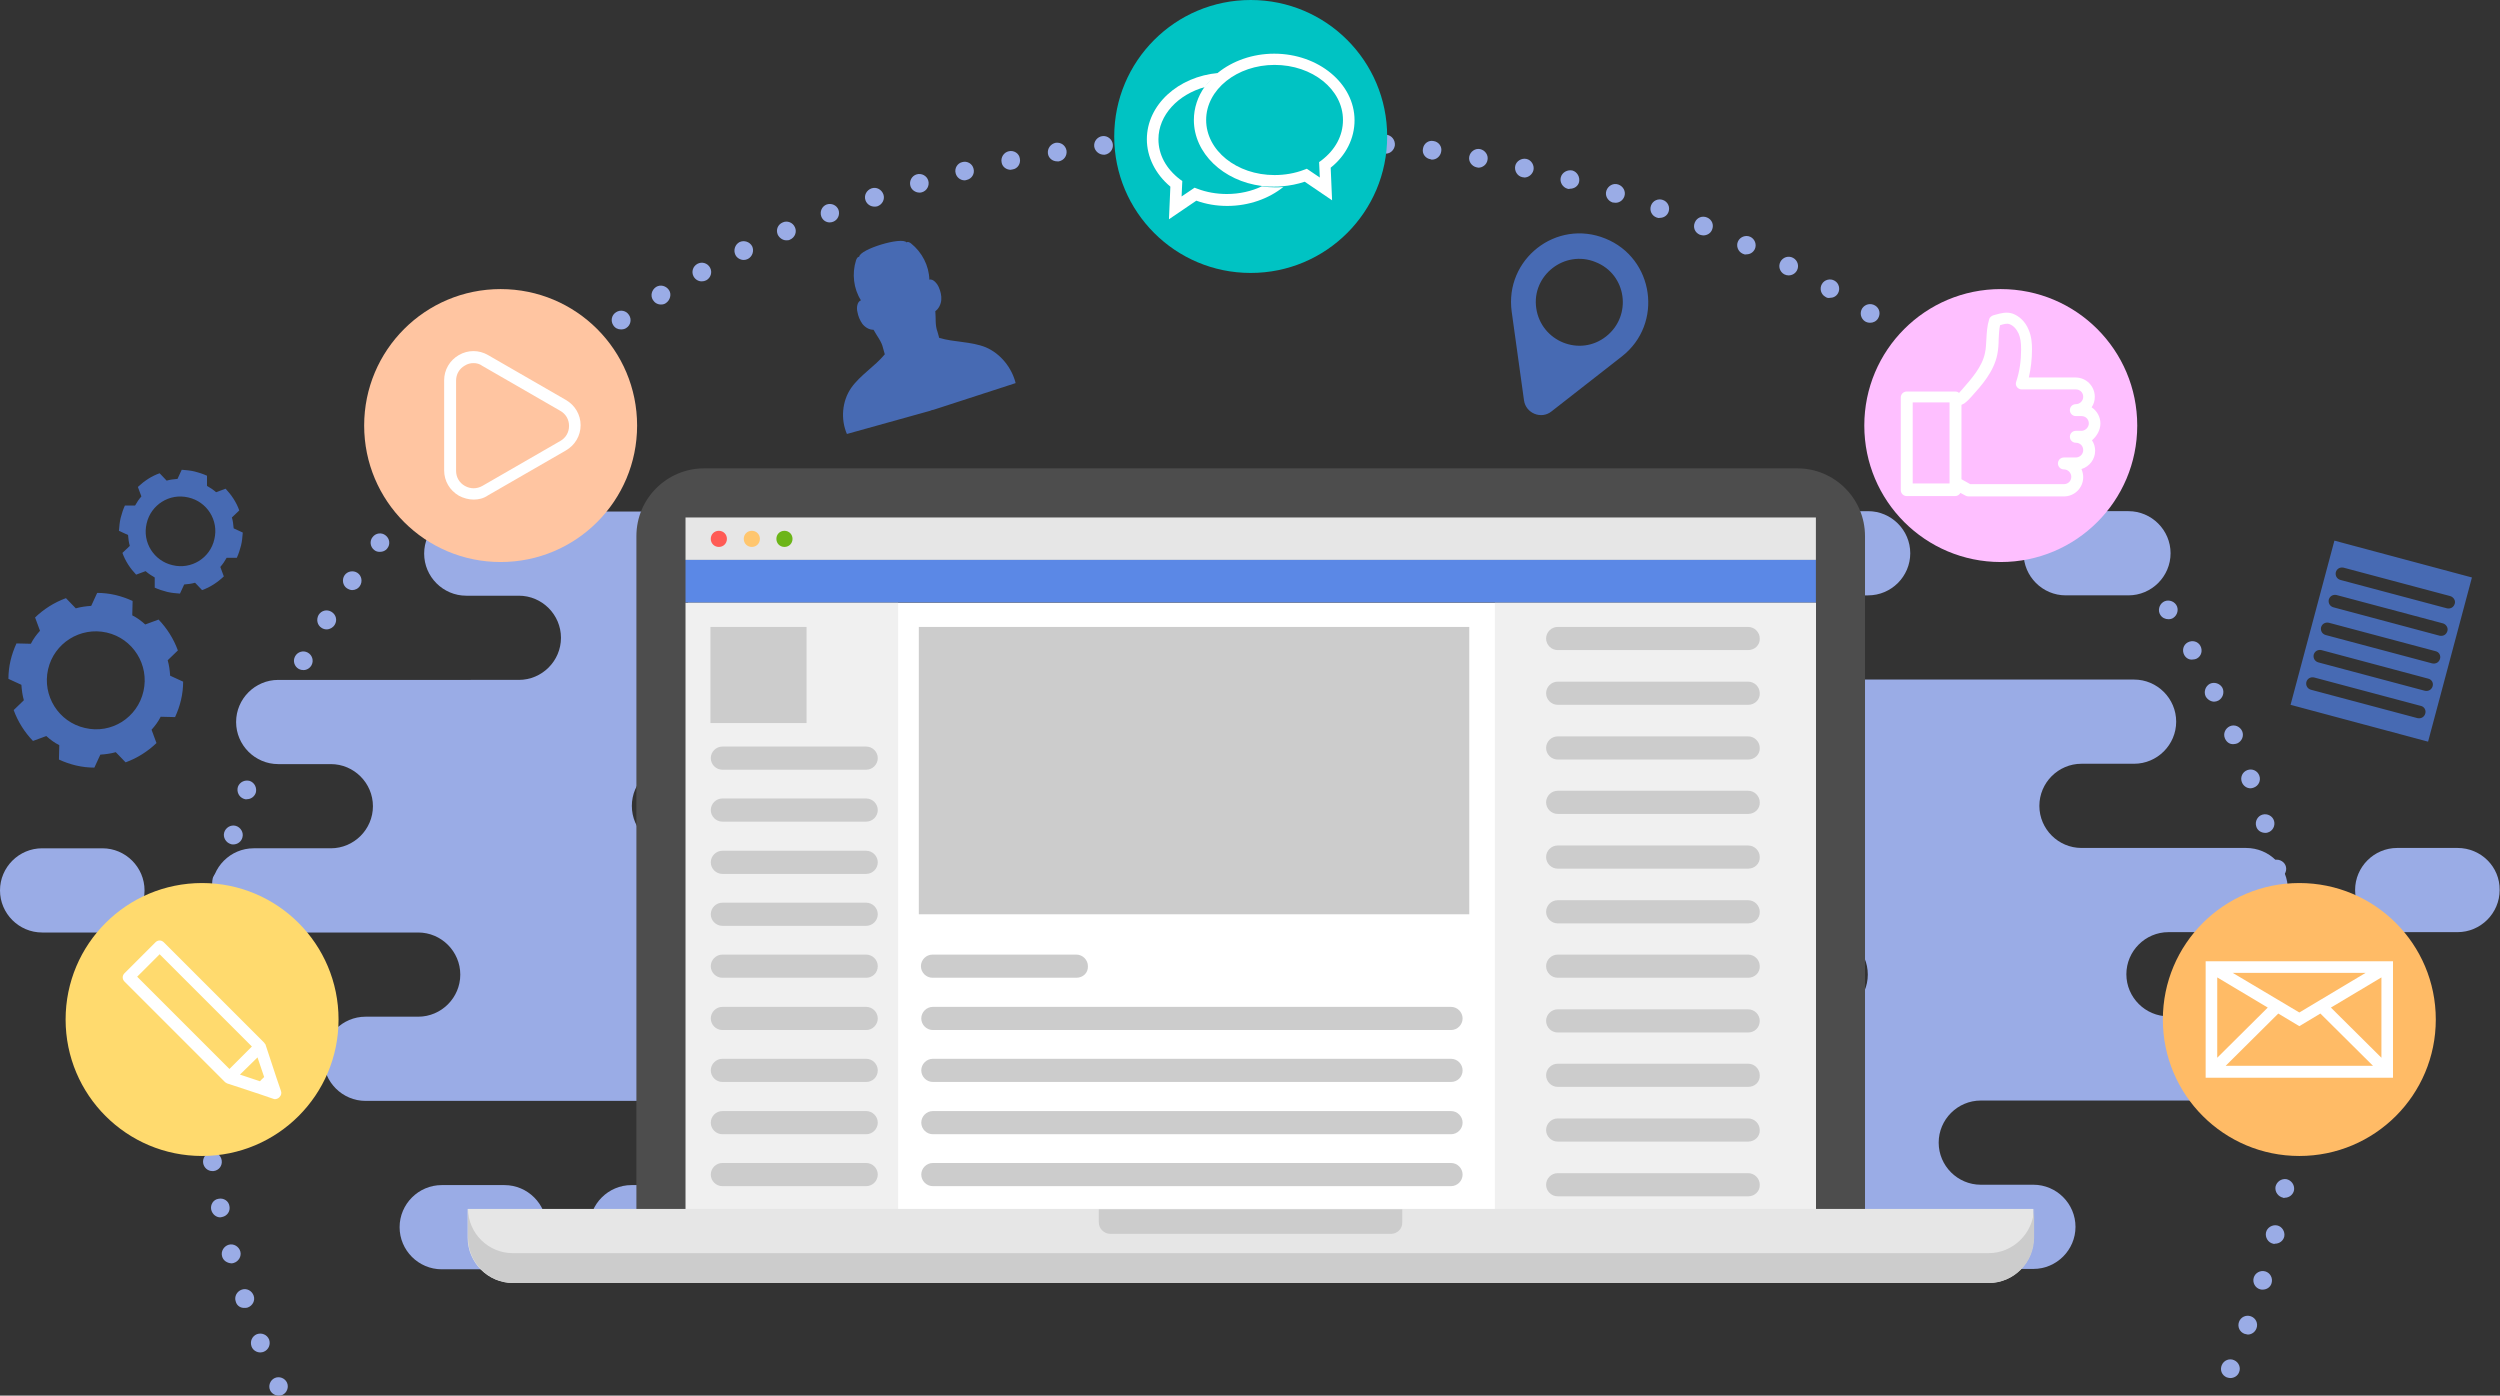
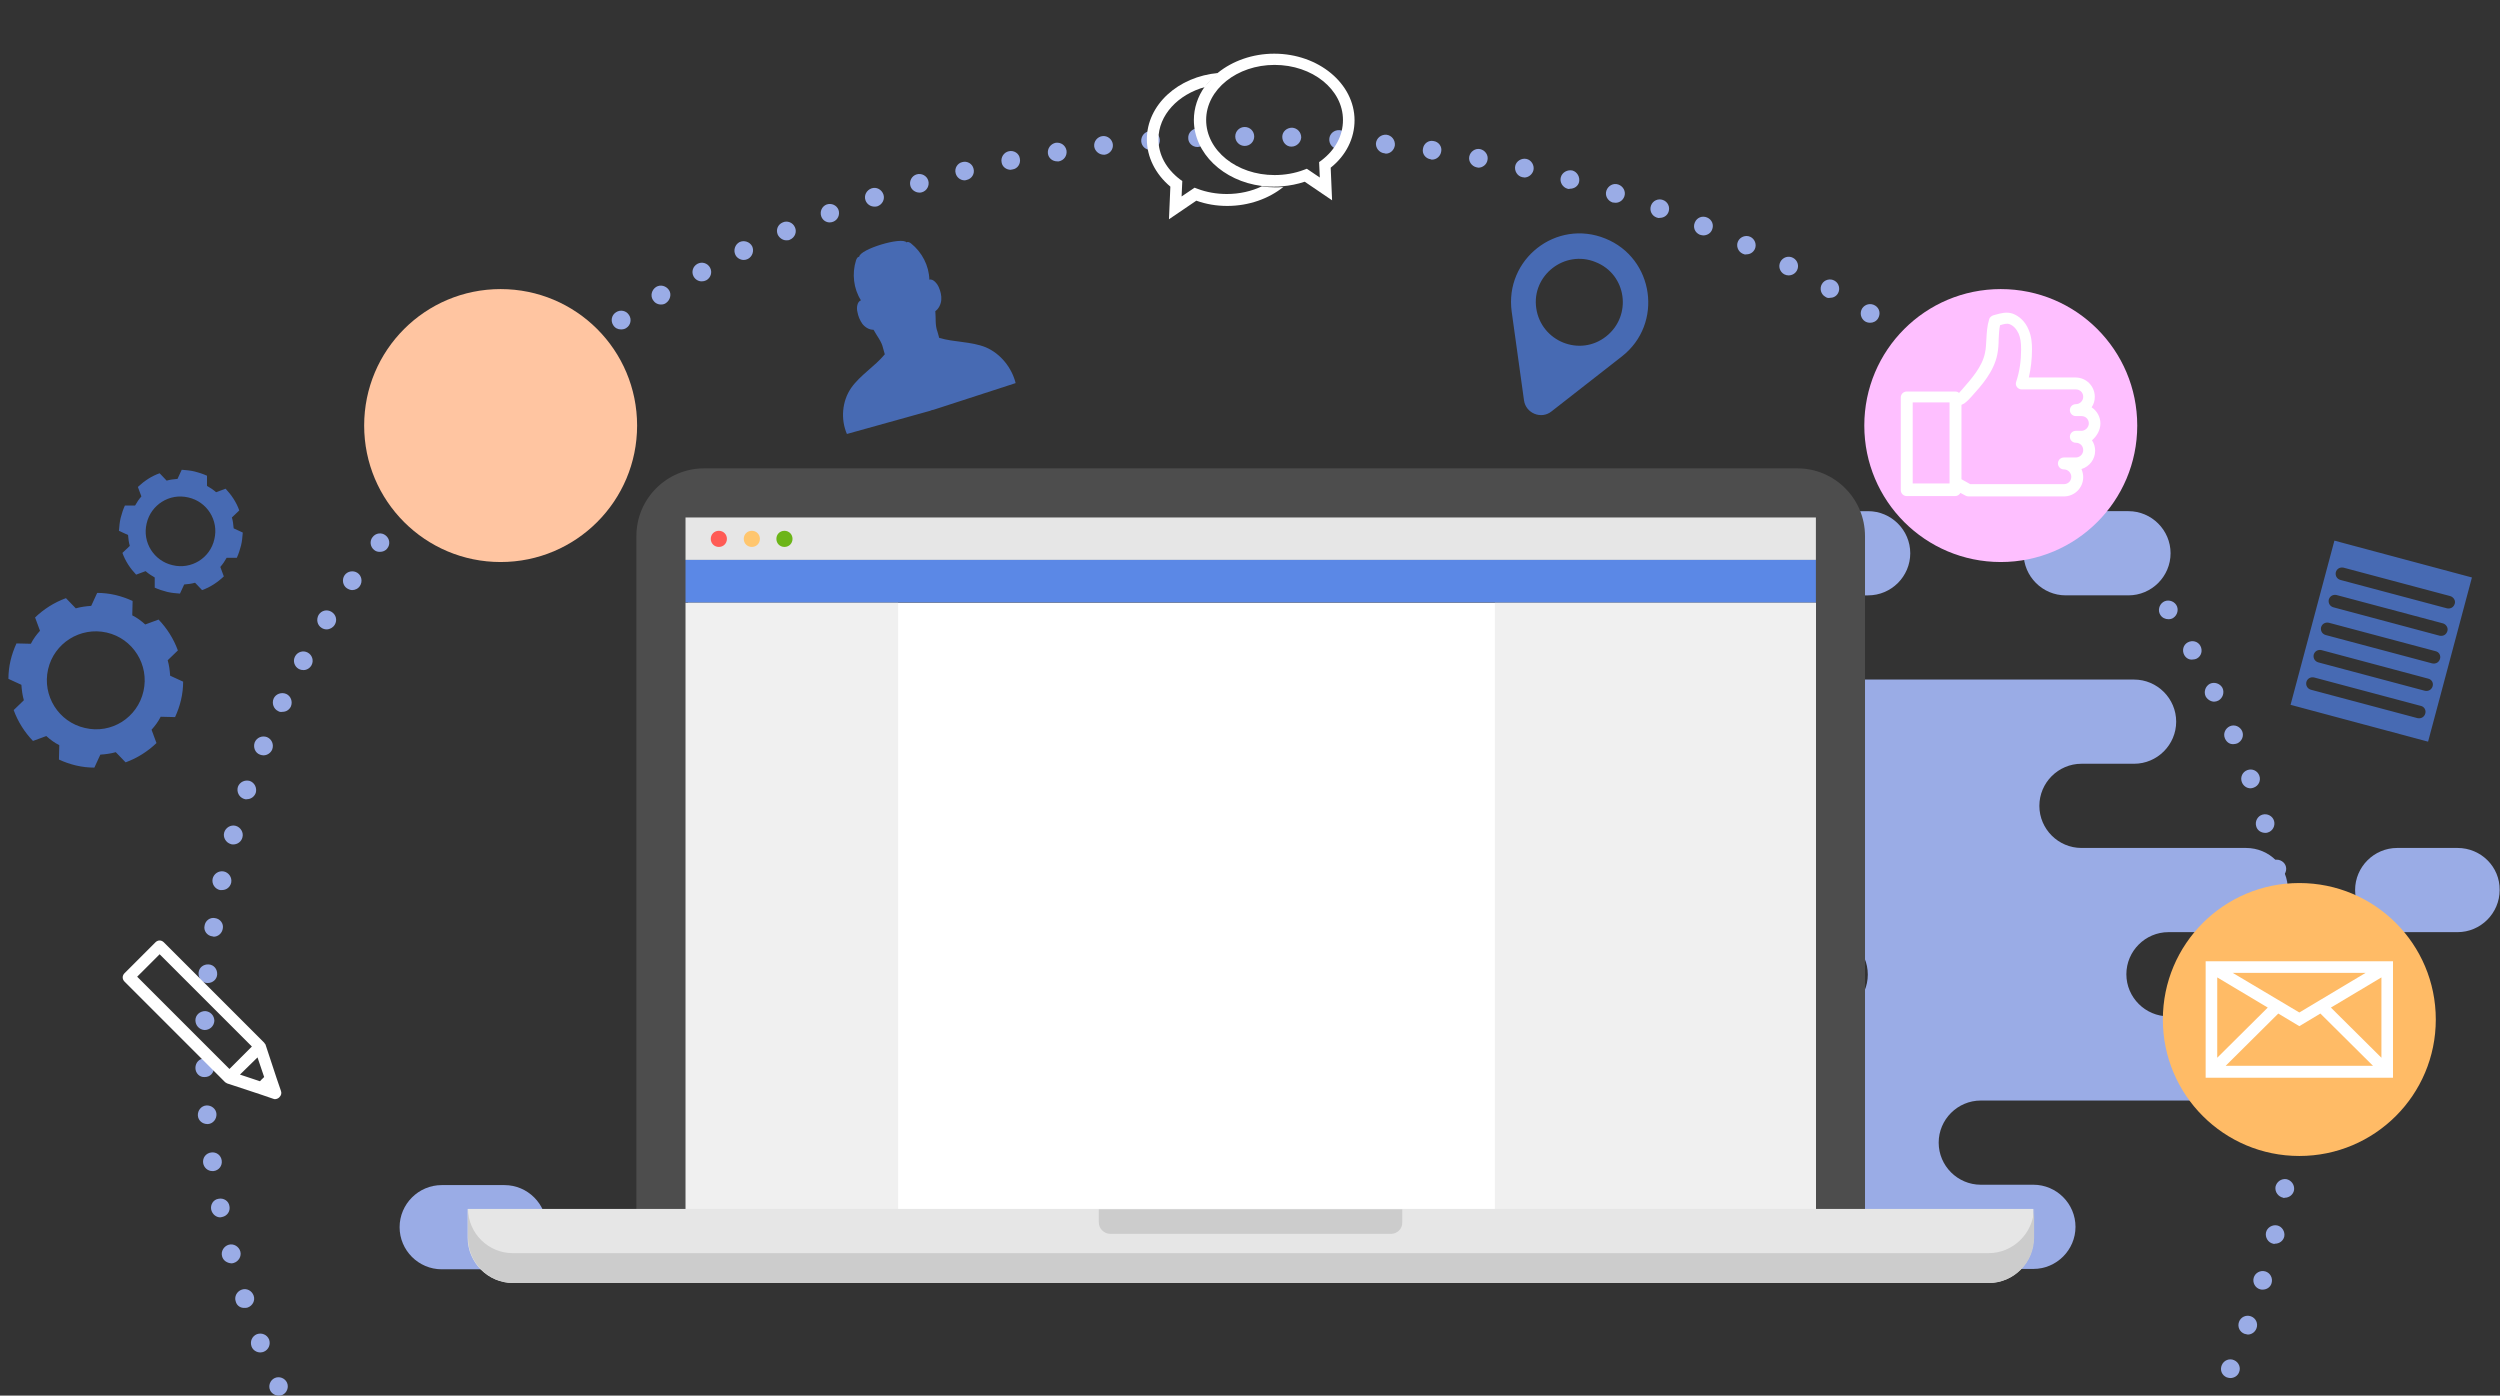
<svg xmlns="http://www.w3.org/2000/svg" xmlns:xlink="http://www.w3.org/1999/xlink" viewBox="0 0 712.6 397.8">
  <rect x="0" y="0" width="712.6" height="397.8" fill="#333333" stroke="none" />
  <style>.st0{clip-path:url(#SVGID_2_);fill:#9aace6}.st1{fill:#4d4d4d}.st1,.st2,.st3,.st4,.st5{clip-path:url(#SVGID_2_)}.st2{fill:#fff}.st3{fill:#f0f0f0}.st4{fill:#e6e6e6}.st5{fill:#5b88e6}.st10{clip-path:url(#SVGID_2_)}.st6{fill:#ccc}.st6,.st7,.st8,.st9{clip-path:url(#SVGID_2_)}.st7{fill:#ff5b55}.st8{fill:#ffc66e}.st9{fill:#6cb518}.st10{fill:#00c3c3}.st11{fill:#febfff}.st11,.st12,.st13,.st14,.st15{clip-path:url(#SVGID_2_)}.st12{fill:#ffc5a1}.st13{fill:#fb6}.st14{fill:#ffda6e}.st15{fill:#476ab3}</style>
  <defs>
    <path id="SVGID_1_" d="M0 0h712.6v397.8H0z" />
  </defs>
  <clipPath id="SVGID_2_">
    <use xlink:href="#SVGID_1_" overflow="visible" />
  </clipPath>
  <path class="st0" d="M77 396.3c-.6-1.3 0-2.9 1.3-3.5 1.3-.6 2.9 0 3.5 1.3.6 1.3 0 2.9-1.3 3.5-.4.2-.7.2-1.1.2-.9 0-1.9-.5-2.4-1.5m557.7-3.7c-1.4-.6-2-2.1-1.4-3.5.6-1.4 2.2-2 3.5-1.4 1.4.6 2 2.2 1.4 3.5-.4 1-1.4 1.6-2.5 1.6-.3 0-.6-.1-1-.2m-563-8.8c-.5-1.4.1-2.9 1.5-3.5 1.4-.5 2.9.1 3.5 1.5.5 1.4-.1 2.9-1.5 3.5-.3.1-.6.2-1 .2-1 0-2.1-.6-2.5-1.7m568.1-3.6c-1.4-.5-2.1-2-1.6-3.4s2-2.1 3.4-1.6 2.1 2 1.6 3.4c-.4 1.1-1.4 1.8-2.5 1.8-.3-.1-.6-.1-.9-.2M67.2 371c-.5-1.4.3-2.9 1.7-3.4s2.9.3 3.4 1.7-.3 2.9-1.7 3.4c-.3.1-.6.1-.8.1-1.2.1-2.3-.6-2.6-1.8m577-3.5c-1.4-.4-2.2-1.9-1.8-3.3.4-1.4 1.9-2.2 3.3-1.8 1.4.4 2.2 1.9 1.8 3.3-.3 1.2-1.4 1.9-2.6 1.9-.2 0-.4 0-.7-.1m-580.9-9.4c-.4-1.4.5-2.9 1.9-3.3 1.4-.4 2.9.5 3.3 1.9.4 1.4-.5 2.9-1.9 3.3-.2.1-.5.1-.7.1-1.2-.1-2.3-.8-2.6-2m584.6-3.6c-1.4-.3-2.3-1.8-2-3.2.3-1.4 1.8-2.3 3.2-2 1.4.3 2.3 1.8 2 3.2-.3 1.2-1.4 2-2.6 2-.2.1-.4.1-.6 0m-587.7-9.7c-.3-1.4.6-2.9 2.1-3.1 1.4-.3 2.9.6 3.1 2.1.3 1.4-.6 2.8-2.1 3.1-.2 0-.4.1-.5.1-1.2 0-2.3-.9-2.6-2.2m590.6-3.4c-1.4-.3-2.4-1.6-2.2-3.1.3-1.4 1.6-2.4 3.1-2.2 1.4.3 2.4 1.6 2.2 3.1-.2 1.3-1.4 2.2-2.6 2.2-.2.1-.4.1-.5 0m-592.9-9.9c-.2-1.5.8-2.8 2.3-3 1.5-.2 2.8.8 3 2.3.2 1.5-.8 2.8-2.3 3h-.4c-1.3 0-2.4-1-2.6-2.3m595-3.3c-1.5-.2-2.5-1.5-2.3-3 .2-1.5 1.5-2.5 3-2.3 1.5.2 2.5 1.5 2.3 3-.2 1.4-1.3 2.4-2.7 2.4-.1-.1-.2-.1-.3-.1M56.4 318c-.1-1.5 1-2.8 2.4-2.9 1.5-.1 2.8 1 2.9 2.4.1 1.5-1 2.8-2.4 2.9h-.2c-1.4 0-2.6-1-2.7-2.4m597.8-3.2c-1.5-.1-2.6-1.4-2.5-2.8.1-1.5 1.3-2.6 2.8-2.5 1.5.1 2.6 1.3 2.5 2.8-.1 1.4-1.3 2.5-2.7 2.5h-.1zM55.7 304.4c0-1.5 1.1-2.7 2.6-2.7s2.7 1.1 2.7 2.6-1.1 2.7-2.6 2.7h-.1c-1.4.1-2.6-1.1-2.6-2.6m596.4-5.6c0-1.5 1.2-2.7 2.7-2.7 1.5 0 2.7 1.2 2.7 2.7s-1.2 2.7-2.7 2.7c-1.5-.1-2.7-1.3-2.7-2.7m-593.8-5.2c-1.5-.1-2.6-1.3-2.6-2.8 0-1.5 1.3-2.6 2.8-2.6 1.5.1 2.6 1.3 2.6 2.8-.1 1.5-1.3 2.6-2.8 2.6zm593.5-5.9c-.1-1.5 1.1-2.7 2.5-2.8 1.5-.1 2.7 1.1 2.8 2.5.1 1.5-1.1 2.7-2.5 2.8h-.1c-1.4 0-2.6-1.1-2.7-2.5M59 280.2c-1.5-.1-2.5-1.4-2.4-2.9.1-1.5 1.4-2.5 2.9-2.4 1.5.1 2.5 1.4 2.4 2.9-.1 1.4-1.3 2.4-2.7 2.4H59m591.8-5.8c-.2-1.5.9-2.8 2.4-2.9 1.5-.2 2.8.9 2.9 2.4.2 1.5-.9 2.8-2.4 2.9h-.3c-1.3 0-2.5-1-2.6-2.4m-590.3-7.5c-1.5-.2-2.5-1.6-2.2-3 .2-1.5 1.6-2.5 3-2.2 1.5.2 2.5 1.6 2.2 3-.2 1.3-1.3 2.3-2.6 2.3-.2-.1-.3-.1-.4-.1m588.5-5.6c-.2-1.4.7-2.8 2.2-3.1 1.5-.2 2.8.7 3.1 2.2.2 1.5-.7 2.8-2.2 3.1h-.4c-1.4 0-2.5-.9-2.7-2.2m-586.3-7.6c-1.4-.3-2.4-1.7-2.1-3.2.3-1.4 1.7-2.4 3.2-2.1 1.4.3 2.4 1.7 2.1 3.2-.3 1.3-1.4 2.1-2.6 2.1h-.6m583.7-5.4c-.3-1.4.6-2.9 2-3.2 1.4-.3 2.9.6 3.2 2 .3 1.4-.6 2.9-2 3.2-.2 0-.4.1-.6.1-1.2 0-2.3-.8-2.6-2.1m-580.6-7.7c-1.4-.4-2.3-1.9-1.9-3.3.4-1.4 1.9-2.3 3.3-1.9 1.4.4 2.3 1.9 1.9 3.3-.3 1.2-1.4 2-2.6 2-.3 0-.5 0-.7-.1m577.3-5.1c-.4-1.4.4-2.9 1.8-3.3 1.4-.4 2.9.4 3.3 1.8.4 1.4-.4 2.9-1.8 3.3-.2.1-.5.1-.7.1-1.2 0-2.3-.7-2.6-1.9m-573.6-7.8c-1.4-.5-2.1-2-1.7-3.4.5-1.4 2-2.1 3.4-1.7 1.4.5 2.1 2 1.7 3.4-.4 1.1-1.4 1.8-2.5 1.8-.3.1-.6 0-.9-.1m569.5-4.8c-.5-1.4.2-2.9 1.6-3.4 1.4-.5 2.9.2 3.4 1.6.5 1.4-.2 2.9-1.6 3.4-.3.1-.6.2-.9.2-1.1 0-2.1-.7-2.5-1.8m-564.9-7.8c-1.4-.5-2-2.1-1.5-3.5.6-1.4 2.1-2 3.5-1.5 1.4.6 2 2.1 1.5 3.5-.4 1-1.4 1.7-2.5 1.7-.4 0-.7-.1-1-.2m560.1-4.6c-.6-1.4.1-2.9 1.4-3.5 1.4-.6 2.9.1 3.5 1.4.6 1.4-.1 2.9-1.4 3.5-.3.1-.7.2-1 .2-1.1.1-2-.5-2.5-1.6m-554.9-7.8c-1.3-.6-1.9-2.2-1.3-3.6.6-1.3 2.2-1.9 3.6-1.3 1.3.6 1.9 2.2 1.3 3.6-.5 1-1.4 1.5-2.4 1.5-.5.1-.9 0-1.2-.2m549.4-4.2c-.6-1.3-.1-2.9 1.2-3.6 1.3-.6 2.9-.1 3.6 1.2.6 1.3.1 2.9-1.2 3.6-.4.2-.8.3-1.2.3-.9 0-1.9-.6-2.4-1.5m-543.5-7.8c-1.3-.7-1.8-2.3-1.1-3.6.7-1.3 2.3-1.8 3.6-1.1 1.3.7 1.8 2.3 1.1 3.6-.5.9-1.4 1.4-2.3 1.4-.5 0-.9-.1-1.3-.3m537.4-4c-.7-1.3-.3-2.9 1-3.6 1.3-.7 2.9-.3 3.6 1 .7 1.3.3 2.9-1 3.6-.4.2-.9.3-1.3.3-.9.1-1.8-.4-2.3-1.3M91.7 179c-1.3-.8-1.6-2.4-.9-3.7.8-1.3 2.4-1.7 3.7-.9 1.3.8 1.7 2.4.9 3.7-.5.8-1.4 1.3-2.3 1.3-.4 0-.9-.1-1.4-.4m524.1-3.7c-.8-1.2-.4-2.9.8-3.7 1.2-.8 2.9-.4 3.7.8.8 1.2.4 2.9-.8 3.7-.4.3-.9.4-1.4.4-.9 0-1.8-.4-2.3-1.2m-516.9-7.6c-1.2-.8-1.5-2.5-.7-3.7.8-1.2 2.5-1.5 3.7-.7 1.2.8 1.5 2.5.7 3.7-.5.8-1.4 1.2-2.2 1.2-.5 0-1-.2-1.5-.5m509.5-3.5c-.8-1.2-.6-2.9.6-3.7 1.2-.8 2.9-.6 3.7.6.8 1.2.6 2.9-.6 3.7-.5.3-1 .5-1.5.5-.8 0-1.6-.4-2.2-1.1m-501.7-7.4c-1.2-.9-1.4-2.6-.5-3.7.9-1.2 2.6-1.4 3.7-.5 1.2.9 1.4 2.6.5 3.7-.5.7-1.3 1-2.1 1-.6 0-1.1-.1-1.6-.5m493.8-3.2c-.9-1.2-.7-2.8.4-3.8 1.2-.9 2.8-.7 3.8.4.9 1.2.7 2.8-.4 3.8-.5.4-1.1.6-1.6.6-.9 0-1.7-.4-2.2-1M115 146.3c-1.1-1-1.3-2.6-.3-3.8 1-1.1 2.6-1.3 3.8-.3 1.1 1 1.3 2.6.3 3.8-.5.6-1.3.9-2 .9s-1.3-.2-1.8-.6m477-3c-1-1.1-.9-2.8.3-3.8 1.1-1 2.8-.9 3.8.3 1 1.1.9 2.8-.3 3.8-.5.4-1.1.7-1.8.7-.8-.1-1.5-.4-2-1m-468.2-7.1c-1.1-1-1.1-2.7-.1-3.8 1-1.1 2.7-1.1 3.8-.1 1.1 1 1.1 2.7.1 3.8-.5.6-1.2.8-1.9.8s-1.3-.2-1.9-.7m459.2-2.7c-1-1.1-1-2.8.1-3.8s2.8-1 3.8.1 1 2.7-.1 3.8c-.5.5-1.2.7-1.9.7s-1.4-.2-1.9-.8m-449.8-7c-1-1.1-1-2.7.1-3.8 1.1-1 2.8-1 3.8.1s1 2.7-.1 3.8c-.5.5-1.2.7-1.9.7s-1.4-.2-1.9-.8m440.3-2.3c-1.1-1-1.1-2.7-.1-3.8 1-1.1 2.7-1.1 3.8-.1 1.1 1 1.1 2.7.1 3.8-.5.6-1.2.8-1.9.8s-1.4-.2-1.9-.7M143 117.4c-1-1.1-.9-2.8.2-3.8s2.8-.9 3.8.2.9 2.8-.2 3.8c-.5.4-1.1.7-1.8.7-.8 0-1.5-.3-2-.9m420.6-2.1c-1.1-1-1.3-2.6-.3-3.8 1-1.1 2.6-1.2 3.8-.3 1.1 1 1.3 2.6.3 3.8-.5.6-1.3.9-2 .9-.6 0-1.3-.2-1.8-.6m-410.4-6.7c-.9-1.1-.7-2.8.4-3.7 1.2-.9 2.8-.7 3.8.4.9 1.1.7 2.8-.4 3.8-.5.4-1.1.6-1.7.6-.8 0-1.6-.4-2.1-1.1m400.1-1.7c-1.2-.9-1.4-2.6-.5-3.7.9-1.2 2.6-1.4 3.7-.5 1.2.9 1.4 2.6.5 3.8-.5.7-1.3 1-2.1 1-.5 0-1.1-.2-1.6-.6m-389.5-6.5c-.9-1.2-.6-2.9.6-3.7 1.2-.9 2.9-.6 3.7.6.9 1.2.6 2.9-.6 3.7-.5.3-1 .5-1.6.5-.8 0-1.6-.3-2.1-1.1M542.7 99c-1.2-.8-1.5-2.5-.6-3.7.9-1.2 2.5-1.5 3.7-.6 1.2.8 1.5 2.5.6 3.7-.5.7-1.3 1.1-2.2 1.1-.5 0-1.1-.2-1.5-.5m-367.9-6.3c-.8-1.2-.5-2.9.8-3.7 1.2-.8 2.9-.5 3.7.8.8 1.2.5 2.9-.8 3.7-.4.3-1 .4-1.5.4-.9 0-1.7-.4-2.2-1.2m356.8-1.1c-1.2-.8-1.6-2.4-.8-3.7.8-1.2 2.4-1.6 3.7-.8s1.6 2.4.8 3.7c-.5.8-1.4 1.2-2.2 1.2-.5 0-1-.1-1.5-.4m-345.5-6.1c-.8-1.3-.3-2.9.9-3.7 1.3-.8 2.9-.3 3.7.9s.3 2.9-.9 3.7c-.4.3-.9.4-1.4.4-1 0-1.8-.5-2.3-1.3m334.2-.9c-1.3-.7-1.7-2.4-1-3.6.7-1.3 2.4-1.7 3.6-1 1.3.7 1.7 2.4 1 3.6-.5.9-1.4 1.3-2.3 1.3-.5.1-.9 0-1.3-.3m-322.6-5.8c-.7-1.3-.2-2.9 1.1-3.6 1.3-.7 2.9-.2 3.6 1.1.7 1.3.2 2.9-1.1 3.6-.4.2-.8.3-1.3.3-.9 0-1.8-.5-2.3-1.4m310.9-.6c-1.3-.7-1.8-2.3-1.1-3.6.7-1.3 2.3-1.8 3.6-1.1 1.3.7 1.8 2.3 1.1 3.6-.5.9-1.4 1.4-2.4 1.4-.4 0-.8-.1-1.2-.3m-299-5.6c-.6-1.3-.1-2.9 1.2-3.6 1.3-.6 2.9-.1 3.6 1.2.6 1.3.1 2.9-1.2 3.6-.4.2-.8.3-1.2.3-1 0-2-.6-2.4-1.5m287.1-.3c-1.3-.6-1.9-2.2-1.3-3.5.6-1.3 2.2-1.9 3.5-1.3 1.3.6 1.9 2.2 1.3 3.5-.5 1-1.4 1.5-2.4 1.5-.4.1-.7 0-1.1-.2m-275-5.4c-.6-1.4 0-2.9 1.4-3.5 1.3-.6 2.9 0 3.5 1.4.6 1.3 0 2.9-1.4 3.5-.3.2-.7.2-1.1.2-.9 0-1.9-.6-2.4-1.6m262.8 0c-1.4-.6-2-2.1-1.4-3.5.6-1.4 2.1-2 3.5-1.4 1.4.6 2 2.1 1.4 3.5-.4 1-1.4 1.6-2.5 1.6-.3 0-.6-.1-1-.2m-250.4-5.2c-.5-1.4.2-2.9 1.5-3.4 1.4-.5 2.9.2 3.4 1.5.5 1.4-.2 2.9-1.5 3.4-.3.1-.6.2-1 .2-1 0-2-.6-2.4-1.7m238.1.3c-1.4-.5-2.1-2-1.6-3.4s2-2.1 3.4-1.6 2.1 2 1.6 3.4c-.4 1.1-1.4 1.7-2.5 1.7-.3.1-.6 0-.9-.1m-225.5-4.9c-.5-1.4.3-2.9 1.7-3.4s2.9.3 3.4 1.7-.3 2.9-1.7 3.4c-.3.1-.6.1-.8.1-1.2 0-2.2-.7-2.6-1.8m212.9.6c-1.4-.5-2.2-2-1.7-3.4.5-1.4 2-2.2 3.4-1.7 1.4.5 2.2 2 1.7 3.4-.4 1.1-1.4 1.8-2.5 1.8-.4 0-.6-.1-.9-.1M259.5 53c-.4-1.4.4-2.9 1.8-3.3 1.4-.4 2.9.4 3.3 1.8.4 1.4-.4 2.9-1.8 3.3-.3.1-.5.1-.7.1-1.2 0-2.3-.8-2.6-1.9m187.3.8c-1.4-.4-2.3-1.9-1.9-3.3.4-1.4 1.9-2.2 3.3-1.9 1.4.4 2.2 1.9 1.9 3.3-.3 1.2-1.4 1.9-2.6 1.9-.2.1-.4.1-.7 0m-174.4-4.4c-.4-1.4.5-2.9 1.9-3.2 1.4-.4 2.9.5 3.2 1.9.4 1.4-.5 2.9-2 3.2-.2.1-.4.1-.6.1-1.1 0-2.2-.8-2.5-2m161.5 1.1c-1.4-.3-2.3-1.8-2-3.2.3-1.4 1.8-2.3 3.2-2 1.4.3 2.3 1.8 2 3.2-.3 1.2-1.4 2.1-2.6 2.1-.1 0-.3-.1-.6-.1m-148.4-4.2c-.3-1.4.6-2.9 2.1-3.2 1.4-.3 2.9.6 3.1 2.1.3 1.4-.6 2.9-2.1 3.1-.2 0-.4.1-.5.1-1.2 0-2.4-.8-2.6-2.1m135.4 1.4c-1.4-.3-2.4-1.7-2.1-3.1.3-1.4 1.7-2.4 3.1-2.1 1.4.3 2.4 1.7 2.1 3.1-.2 1.3-1.4 2.2-2.6 2.2-.1 0-.3-.1-.5-.1m-122.2-3.9c-.2-1.5.8-2.8 2.2-3.1 1.5-.2 2.8.7 3.1 2.2.2 1.5-.7 2.8-2.2 3.1h-.4c-1.4 0-2.5-.9-2.7-2.2m109.1 1.6c-1.5-.2-2.5-1.6-2.2-3 .2-1.5 1.6-2.5 3-2.2 1.5.2 2.5 1.6 2.2 3-.2 1.3-1.3 2.3-2.6 2.3-.1 0-.3 0-.4-.1m-95.9-3.6c-.2-1.5.9-2.8 2.3-3 1.5-.2 2.8.9 3 2.3.2 1.5-.9 2.8-2.3 3h-.3c-1.3 0-2.5-1-2.7-2.3m82.7 1.9c-1.5-.2-2.5-1.5-2.4-2.9.2-1.5 1.5-2.5 3-2.4 1.5.2 2.5 1.5 2.4 3-.2 1.4-1.3 2.4-2.6 2.4-.2-.1-.3-.1-.4-.1m-69.3-3.4c-.1-1.5 1-2.8 2.4-2.9 1.5-.1 2.8 1 2.9 2.4.1 1.5-1 2.8-2.4 2.9h-.2c-1.4.1-2.6-1-2.7-2.4m56.1 2.2c-1.5-.1-2.6-1.4-2.5-2.9.1-1.5 1.4-2.6 2.9-2.5 1.5.1 2.6 1.4 2.5 2.9-.1 1.4-1.3 2.5-2.7 2.5h-.2m-42.7-3.1c-.1-1.5 1.1-2.7 2.5-2.8 1.5-.1 2.7 1.1 2.8 2.5.1 1.5-1.1 2.7-2.6 2.8h-.1c-1.4 0-2.6-1.1-2.6-2.5m29.4 2.4c-1.5 0-2.6-1.3-2.6-2.8 0-1.5 1.3-2.6 2.8-2.6 1.5.1 2.6 1.3 2.6 2.8-.1 1.4-1.3 2.6-2.8 2.6zm-16-2.9c0-1.5 1.2-2.7 2.7-2.7 1.5 0 2.7 1.2 2.7 2.7 0 1.5-1.2 2.7-2.7 2.7-1.5 0-2.7-1.2-2.7-2.7" />
  <path class="st0" d="M588.8 169.7h17.9c6.6 0 12-5.4 12-12s-5.4-12-12-12h-17.9c-6.6 0-12 5.4-12 12s5.4 12 12 12m51.4 72h-46.9c-6.6 0-12-5.4-12-12s5.4-12 12-12h15c6.6 0 12-5.4 12-12s-5.4-12-12-12h-90.8c-6.6 0-12-5.4-12-12s5.4-12 12-12h15c6.6 0 12-5.4 12-12s-5.4-12-12-12H404.7c-6.6 0-12 5.4-12 12s5.4 12 12 12h15c6.6 0 12 5.4 12 12s-5.4 12-12 12h-68.5c-6.6 0-12 5.4-12 12s5.4 12 12 12h15c6.6 0 12 5.4 12 12s-5.4 12-12 12h-46.9c-6.6 0-12 5.4-12 12s5.4 12 12 12H391c6.6 0 12 5.4 12 12s-5.4 12-12 12h-15c-6.6 0-12 5.4-12 12s5.4 12 12 12h90.8c6.6 0 12 5.4 12 12s-5.4 12-12 12h-15c-6.6 0-12 5.4-12 12s5.4 12 12 12h127.8c6.6 0 12-5.4 12-12s-5.4-12-12-12h-15c-6.6 0-12-5.4-12-12s5.4-12 12-12h68.5c6.6 0 12-5.4 12-12s-5.4-12-12-12h-15c-6.6 0-12-5.4-12-12s5.4-12 12-12h22c6.6 0 12-5.4 12-12 .2-6.6-5.2-12-11.9-12m-159.7-48h-1.6 1.6zm-1.6 24h16.6c6.6 0 12 5.4 12 12s-5.4 12-12 12h-31.6c-6.6 0-12-5.4-12-12s5.4-12 12-12h15zm24.9 96.1h1.6-1.6zm28.6-36c0 6.6-5.4 12-12 12h-31.6c-6.6 0-12-5.4-12-12s5.4-12 12-12h31.6c6.6 0 12 5.3 12 12m168.1-36.1h-17.2c-6.6 0-12 5.4-12 12s5.4 12 12 12h17.2c6.6 0 12-5.4 12-12 .1-6.6-5.3-12-12-12" />
  <path class="st0" d="M407.6 337.8h-17.2c-6.6 0-12 5.4-12 12s5.4 12 12 12h17.2c6.6 0 12-5.4 12-12s-5.4-12-12-12m-263.8 0h-17.9c-6.6 0-12 5.4-12 12s5.4 12 12 12h17.9c6.6 0 12-5.4 12-12s-5.4-12-12-12" />
-   <path class="st0" d="M72.3 265.8h46.9c6.6 0 12 5.4 12 12s-5.4 12-12 12h-15c-6.6 0-12 5.4-12 12s5.4 12 12 12H195c6.6 0 12 5.4 12 12s-5.4 12-12 12h-15c-6.6 0-12 5.4-12 12s5.4 12 12 12h127.8c6.6 0 12-5.4 12-12s-5.4-12-12-12h-15c-6.6 0-12-5.4-12-12s5.4-12 12-12h68.5c6.6 0 12-5.4 12-12s-5.4-12-12-12h-15c-6.6 0-12-5.4-12-12s5.4-12 12-12h46.9c6.6 0 12-5.4 12-12s-5.4-12-12-12h-71.8c-6.6 0-12-5.4-12-12s5.4-12 12-12h15c6.6 0 12-5.4 12-12s-5.4-12-12-12h-90.8c-6.6 0-12-5.4-12-12s5.4-12 12-12h15c6.6 0 12-5.4 12-12s-5.4-12-12-12H132.9c-6.6 0-12 5.4-12 12s5.4 12 12 12h15c6.6 0 12 5.4 12 12s-5.4 12-12 12H79.3c-6.6 0-12 5.4-12 12s5.4 12 12 12h15c6.6 0 12 5.4 12 12s-5.4 12-12 12h-22c-6.6 0-12 5.4-12 12s5.4 12 12 12m159.7 48h1.6-1.6zm1.7-24h-16.6c-6.6 0-12-5.4-12-12s5.4-12 12-12h31.6c6.6 0 12 5.4 12 12s-5.4 12-12 12h-15zm-24.9-96.1h-1.6 1.6zm-28.7 36c0-6.6 5.4-12 12-12h31.6c6.6 0 12 5.4 12 12s-5.4 12-12 12h-31.6c-6.6 0-12-5.3-12-12M12 265.8h17.2c6.6 0 12-5.4 12-12s-5.4-12-12-12H12c-6.6 0-12 5.4-12 12s5.4 12 12 12m293-96.1h17.2c6.6 0 12-5.4 12-12s-5.4-12-12-12H305c-6.6 0-12 5.4-12 12s5.3 12 12 12" />
  <path class="st1" d="M531.6 365.7H181.4V152.8c0-10.7 8.7-19.3 19.3-19.3h311.6c10.7 0 19.3 8.7 19.3 19.3v212.9z" />
  <path class="st2" d="M196.1 171.8h321.5v179.9H196.1z" />
  <path class="st3" d="M426.1 171.8h91.5v179.9h-91.5zm-230.7 0H256v179.9h-60.6z" />
  <path class="st4" d="M195.4 147.5h322.2v12.1H195.4z" />
  <path class="st5" d="M195.4 159.6h322.2v12.1H195.4z" />
  <path class="st4" d="M566.8 365.7H146.2c-7.1 0-12.9-5.8-12.9-12.9v-8.2h446.3v8.2c.1 7.1-5.7 12.9-12.8 12.9" />
  <path class="st6" d="M396.5 351.7h-80c-1.8 0-3.3-1.5-3.3-3.3v-3.7h86.5v3.7c.1 1.8-1.4 3.3-3.2 3.3" />
  <path class="st6" d="M566.8 357.2H146.2c-7 0-12.7-5.6-12.8-12.6v8.2c0 7.1 5.8 12.9 12.9 12.9h420.6c7.1 0 12.9-5.8 12.9-12.9v-8.2c-.3 7-6 12.6-13 12.6" />
  <path class="st7" d="M207.2 153.6c0 1.3-1 2.3-2.3 2.3s-2.3-1-2.3-2.3c0-1.3 1-2.3 2.3-2.3s2.3 1 2.3 2.3" />
  <path class="st8" d="M216.6 153.6c0 1.3-1 2.3-2.3 2.3s-2.3-1-2.3-2.3c0-1.3 1-2.3 2.3-2.3s2.3 1 2.3 2.3" />
  <path class="st9" d="M225.9 153.6c0 1.3-1 2.3-2.3 2.3s-2.3-1-2.3-2.3c0-1.3 1-2.3 2.3-2.3s2.3 1 2.3 2.3" />
-   <path class="st6" d="M202.5 178.7h27.4v27.4h-27.4zm44.4 40.7h-41c-1.8 0-3.3-1.5-3.3-3.3 0-1.8 1.5-3.3 3.3-3.3h41c1.8 0 3.3 1.5 3.3 3.3 0 1.8-1.5 3.3-3.3 3.3m59.9 59.3h-41c-1.8 0-3.3-1.5-3.3-3.3 0-1.8 1.5-3.3 3.3-3.3h41c1.8 0 3.3 1.5 3.3 3.3.1 1.9-1.4 3.3-3.3 3.3m191.5-93.4H444c-1.8 0-3.3-1.5-3.3-3.3 0-1.8 1.5-3.3 3.3-3.3h54.3c1.8 0 3.3 1.5 3.3 3.3.1 1.8-1.4 3.3-3.3 3.3m0 15.6H444c-1.8 0-3.3-1.5-3.3-3.3 0-1.8 1.5-3.3 3.3-3.3h54.3c1.8 0 3.3 1.5 3.3 3.3.1 1.8-1.4 3.3-3.3 3.3m0 15.6H444c-1.8 0-3.3-1.5-3.3-3.3 0-1.8 1.5-3.3 3.3-3.3h54.3c1.8 0 3.3 1.5 3.3 3.3.1 1.8-1.4 3.3-3.3 3.3m0 15.5H444c-1.8 0-3.3-1.5-3.3-3.3 0-1.8 1.5-3.3 3.3-3.3h54.3c1.8 0 3.3 1.5 3.3 3.3.1 1.8-1.4 3.3-3.3 3.3m0 15.6H444c-1.8 0-3.3-1.5-3.3-3.3 0-1.8 1.5-3.3 3.3-3.3h54.3c1.8 0 3.3 1.5 3.3 3.3.1 1.8-1.4 3.3-3.3 3.3m0 15.6H444c-1.8 0-3.3-1.5-3.3-3.3 0-1.8 1.5-3.3 3.3-3.3h54.3c1.8 0 3.3 1.5 3.3 3.3.1 1.8-1.4 3.3-3.3 3.3m0 15.5H444c-1.8 0-3.3-1.5-3.3-3.3 0-1.8 1.5-3.3 3.3-3.3h54.3c1.8 0 3.3 1.5 3.3 3.3.1 1.8-1.4 3.3-3.3 3.3m0 15.6H444c-1.8 0-3.3-1.5-3.3-3.3s1.5-3.3 3.3-3.3h54.3c1.8 0 3.3 1.5 3.3 3.3s-1.4 3.3-3.3 3.3m0 15.5H444c-1.8 0-3.3-1.5-3.3-3.3 0-1.8 1.5-3.3 3.3-3.3h54.3c1.8 0 3.3 1.5 3.3 3.3.1 1.9-1.4 3.3-3.3 3.3m0 15.6H444c-1.8 0-3.3-1.5-3.3-3.3 0-1.8 1.5-3.3 3.3-3.3h54.3c1.8 0 3.3 1.5 3.3 3.3.1 1.8-1.4 3.3-3.3 3.3m0 15.6H444c-1.8 0-3.3-1.5-3.3-3.3 0-1.8 1.5-3.3 3.3-3.3h54.3c1.8 0 3.3 1.5 3.3 3.3.1 1.8-1.4 3.3-3.3 3.3m-84.7-47.4H265.9c-1.8 0-3.3-1.5-3.3-3.3 0-1.8 1.5-3.3 3.3-3.3h147.7c1.8 0 3.3 1.5 3.3 3.3 0 1.8-1.5 3.3-3.3 3.3m0 14.8H265.9c-1.8 0-3.3-1.5-3.3-3.3 0-1.8 1.5-3.3 3.3-3.3h147.7c1.8 0 3.3 1.5 3.3 3.3 0 1.9-1.5 3.3-3.3 3.3m0 14.9H265.9c-1.8 0-3.3-1.5-3.3-3.3 0-1.8 1.5-3.3 3.3-3.3h147.7c1.8 0 3.3 1.5 3.3 3.3 0 1.8-1.5 3.3-3.3 3.3m0 14.8H265.9c-1.8 0-3.3-1.5-3.3-3.3 0-1.8 1.5-3.3 3.3-3.3h147.7c1.8 0 3.3 1.5 3.3 3.3 0 1.8-1.5 3.3-3.3 3.3M246.9 234.2h-41c-1.8 0-3.3-1.5-3.3-3.3 0-1.8 1.5-3.3 3.3-3.3h41c1.8 0 3.3 1.5 3.3 3.3 0 1.8-1.5 3.3-3.3 3.3m0 14.9h-41c-1.8 0-3.3-1.5-3.3-3.3 0-1.8 1.5-3.3 3.3-3.3h41c1.8 0 3.3 1.5 3.3 3.3 0 1.8-1.5 3.3-3.3 3.3m0 14.8h-41c-1.8 0-3.3-1.5-3.3-3.3s1.5-3.3 3.3-3.3h41c1.8 0 3.3 1.5 3.3 3.3s-1.5 3.3-3.3 3.3m0 14.8h-41c-1.8 0-3.3-1.5-3.3-3.3 0-1.8 1.5-3.3 3.3-3.3h41c1.8 0 3.3 1.5 3.3 3.3 0 1.9-1.5 3.3-3.3 3.3m0 14.9h-41c-1.8 0-3.3-1.5-3.3-3.3 0-1.8 1.5-3.3 3.3-3.3h41c1.8 0 3.3 1.5 3.3 3.3 0 1.8-1.5 3.3-3.3 3.3m0 14.8h-41c-1.8 0-3.3-1.5-3.3-3.3 0-1.8 1.5-3.3 3.3-3.3h41c1.8 0 3.3 1.5 3.3 3.3 0 1.9-1.5 3.3-3.3 3.3m0 14.9h-41c-1.8 0-3.3-1.5-3.3-3.3 0-1.8 1.5-3.3 3.3-3.3h41c1.8 0 3.3 1.5 3.3 3.3 0 1.8-1.5 3.3-3.3 3.3m0 14.8h-41c-1.8 0-3.3-1.5-3.3-3.3 0-1.8 1.5-3.3 3.3-3.3h41c1.8 0 3.3 1.5 3.3 3.3 0 1.8-1.5 3.3-3.3 3.3m15-159.4h156.9v81.9H261.9z" />
-   <path class="st10" d="M395.4 38.9c0 21.5-17.4 38.9-38.9 38.9s-38.9-17.4-38.9-38.9S335 0 356.5 0s38.9 17.4 38.9 38.9" />
  <path class="st2" d="M359.7 53.1c-2.9 1.4-6.4 2.2-10 2.2-2.9 0-5.8-.5-8.4-1.5l-.8-.3-3.7 2.5.2-4.4-.7-.5c-3.9-3-6.1-7-6.1-11.4 0-6.9 5.6-12.8 13.3-14.9 1-1.5 2.3-2.8 3.8-4-11.5 1-20.4 9.1-20.4 18.9 0 5 2.4 9.9 6.7 13.5l-.4 9.3 7.8-5.3c2.8 1 5.7 1.5 8.8 1.5 6.2 0 11.9-2.1 16-5.4-.8.1-1.6.1-2.4.1-1.3 0-2.5-.1-3.7-.3" />
  <path class="st2" d="M386.1 34.3c0-10.5-10.3-19-22.9-19-6.2 0-11.9 2.1-16 5.4-1.5 1.2-2.7 2.6-3.8 4-2 2.8-3.1 6.1-3.1 9.5 0 9.5 8.4 17.4 19.3 18.8 1.2.2 2.3.2 3.5.2.8 0 1.6 0 2.4-.1 2.2-.2 4.3-.6 6.4-1.3l7.8 5.3-.4-9.3c4.4-3.5 6.8-8.4 6.8-13.5m-9.4 11.4l-.7.5.2 4.4-3.7-2.5-.8.3c-2.6 1-5.5 1.5-8.4 1.5-10.8 0-19.5-7-19.5-15.7s8.8-15.7 19.5-15.7c10.8 0 19.5 7 19.5 15.7 0 4.5-2.2 8.5-6.1 11.5" />
  <path class="st11" d="M609.2 121.3c0 21.5-17.4 38.9-38.9 38.9s-38.9-17.4-38.9-38.9 17.4-38.9 38.9-38.9 38.9 17.4 38.9 38.9" />
  <path class="st2" d="M598.7 120.7c0-1.9-1-3.6-2.5-4.6.6-.9.9-1.9.9-3 0-3-2.4-5.5-5.5-5.5h-13.3c.6-2.6.9-5.3.9-8 0-1.6-.1-3.7-1-5.7-.9-2.2-2.6-3.8-4.5-4.5-1.8-.6-3.4-.1-4.9.3-.2.1-.5.1-.7.2-.5.2-1 .6-1.1 1.1-.6 1.9-.7 3.8-.8 5.7-.1 1.4-.1 2.6-.4 3.9-.8 4-3.9 7.4-6.5 10.4-.3.3-.6.7-.9 1-.3-.3-.7-.4-1.1-.4h-13.8c-.9 0-1.7.7-1.7 1.7v26.4c0 .9.7 1.7 1.7 1.7h13.8c.7 0 1.2-.4 1.5-.9l1.5.8c.2.1.5.2.8.2h27.2c3 0 5.5-2.4 5.5-5.5 0-.8-.2-1.6-.5-2.3 2.3-.7 3.9-2.8 3.9-5.2 0-1.1-.3-2.1-.9-3 1.4-1.2 2.4-2.9 2.4-4.8m-43 17.1h-10.5v-23.1h10.5v23.1zm37.6-15h-1.6c-.9 0-1.7.7-1.7 1.7 0 .9.7 1.7 1.7 1.7 1.2 0 2.1.9 2.1 2.1 0 1.2-1 2.1-2.1 2.1h-3.4c-.9 0-1.7.7-1.7 1.7 0 .9.7 1.7 1.7 1.7 1.2 0 2.1 1 2.1 2.1 0 1.2-.9 2.1-2.1 2.1h-26.7l-2.5-1.4v-21.2l.4-.2c.1-.1.3-.1.4-.2.8-.6 1.5-1.3 2.1-2 2.8-3.1 6.3-7 7.3-11.9.3-1.5.4-3 .4-4.4.1-1.4.1-2.7.4-4 1-.3 1.9-.6 2.7-.3 1.1.4 2 1.4 2.6 2.7.5 1.2.7 2.5.7 4.5 0 3.1-.4 6.2-1.4 9.2-.2.5-.1 1.1.2 1.5.3.4.8.7 1.3.7h15.5c1.2 0 2.1.9 2.1 2.1 0 1.2-1 2.1-2.1 2.1-.9 0-1.7.7-1.7 1.7 0 .9.7 1.7 1.7 1.7h1.6c1.2 0 2.1.9 2.1 2.1 0 1.1-1 2.1-2.1 2.1" />
  <path class="st12" d="M181.6 121.3c0 21.5-17.4 38.9-38.9 38.9s-38.9-17.4-38.9-38.9 17.4-38.9 38.9-38.9 38.9 17.4 38.9 38.9" />
-   <path class="st2" d="M135 142.4c-1.4 0-2.9-.4-4.2-1.1-2.6-1.5-4.2-4.2-4.2-7.2v-25.7c0-3 1.6-5.7 4.2-7.2s5.7-1.5 8.3 0l22.2 12.8c2.6 1.5 4.2 4.2 4.2 7.2s-1.6 5.7-4.2 7.2l-22.2 12.8c-1.3.9-2.7 1.2-4.1 1.2m0-38.9c-.9 0-1.7.2-2.5.7-1.6.9-2.5 2.5-2.5 4.3v25.7c0 1.8.9 3.4 2.5 4.3 1.6.9 3.4.9 5 0l22.2-12.8c1.6-.9 2.5-2.5 2.5-4.3 0-1.8-.9-3.4-2.5-4.3l-22.2-12.8c-.8-.6-1.7-.8-2.5-.8" />
  <path class="st13" d="M694.3 290.6c0 21.5-17.4 38.9-38.9 38.9s-38.9-17.4-38.9-38.9 17.4-38.9 38.9-38.9 38.9 17.4 38.9 38.9" />
  <path class="st2" d="M628.7 307.2h53.4V274h-53.4v33.2zm26.7-18.6l-19-11.3h37.9l-18.9 11.3zm-9-1.4L632 301.5v-22.9l14.4 8.6zm3 1.7l6 3.6 6-3.6 15 14.9h-42l15-14.9zm15-1.7l14.4-8.6v22.9l-14.4-14.3z" />
-   <path class="st14" d="M96.5 290.6c0 21.5-17.4 38.9-38.9 38.9s-38.9-17.4-38.9-38.9 17.4-38.9 38.9-38.9 38.9 17.4 38.9 38.9" />
  <path class="st2" d="M80.1 311l-1.3-3.8-3.1-9.4c0-.1-.1-.2-.2-.3-.1-.1-.1-.2-.2-.3l-28.6-28.6c-.7-.7-1.7-.7-2.4 0l-8.8 8.8c-.7.7-.7 1.7 0 2.4l28.6 28.6c.1.1.2.2.3.2.1.1.2.1.3.2l9.4 3.1 3.8 1.3c.2.1.4.1.5.1.4 0 .9-.2 1.2-.5.6-.6.7-1.2.5-1.8m-34.6-39l26.3 26.3-6.4 6.4-26.3-26.3 6.4-6.4zm27.9 29.4l1.9 5.6c-.4.4-.9.8-1.2 1.2l-5.7-1.9 5-4.9z" />
  <path class="st15" d="M457.6 68c-14-5.7-28.8 5.9-26.7 20.9l3.5 25.2c.5 3.7 4.9 5.5 7.8 3.2l20.1-15.7c11.9-9.3 9.2-28-4.7-33.6m.2 27.9c-7.5 5.9-18.5 1.4-19.9-8s8.1-16.8 16.9-13.2c8.9 3.5 10.5 15.3 3 21.2m207.6 58.2l-12.5 46.8 39.2 10.5 12.5-46.8-39.2-10.5zm25.9 49.3c-.3 1-1.2 1.5-2.2 1.3l-30.4-8.1c-1-.3-1.5-1.2-1.3-2.2.3-1 1.2-1.5 2.2-1.3l30.4 8.1c1 .2 1.6 1.2 1.3 2.2m2.1-7.8c-.3 1-1.2 1.5-2.2 1.3l-30.4-8.1c-1-.3-1.5-1.2-1.3-2.2.3-1 1.2-1.5 2.2-1.3l30.3 8.1c1.1.2 1.7 1.2 1.4 2.2m2.1-7.8c-.3 1-1.2 1.5-2.2 1.3l-30.4-8.1c-1-.3-1.5-1.2-1.3-2.2.3-1 1.2-1.5 2.2-1.3l30.4 8.1c1 .2 1.6 1.2 1.3 2.2m2.1-7.9c-.3 1-1.2 1.5-2.2 1.3l-30.3-8.1c-1-.3-1.5-1.2-1.3-2.2.3-1 1.2-1.5 2.2-1.3l30.4 8.1c.9.3 1.5 1.3 1.2 2.2zm2.1-7.8c-.3 1-1.2 1.5-2.2 1.3l-30.4-8.1c-1-.3-1.5-1.2-1.3-2.2.3-1 1.2-1.5 2.2-1.3l30.4 8.1c1 .3 1.6 1.3 1.3 2.2M281 99c-4.2-1.7-9-1.4-13.3-2.7-.1-.4-.2-.7-.3-1.1l-.2-.7c-.7-1.8-.4-3.9-.6-5.8 1-.7 1.6-2 1.7-3.2.1-1.2-.2-2.5-.7-3.6-.4-1-1.6-2.5-2.7-2.2-.1-4-2.1-7.8-5.2-10.3-.4-.3-.9-.6-1.3-.3-1.3-1.7-13.3 1.9-13.5 4.1-.5 0-.7.5-.9 1-1.2 3.8-.7 8.1 1.4 11.4-1.1.4-1.3 2.2-1 3.3.2 1.2.7 2.4 1.4 3.4.8 1 1.9 1.7 3.2 1.7.9 1.7 2.3 3.3 2.7 5.2l.2.7c.1.4.2.7.3 1.1-2.9 3.5-7 5.9-9.6 9.6-2.6 3.8-3 8.9-1.2 13.1l23.7-6.6.5-.2.5-.1 23.4-7.6c-1.1-4.4-4.3-8.4-8.5-10.2M49.9 204.4c.7-1.5 1.3-3.2 1.7-4.9.4-1.7.6-3.5.6-5.2l-3.7-1.7c-.1-1.5-.3-3-.7-4.4l2.9-2.8c-1.2-3.3-3.1-6.3-5.5-8.8l-3.8 1.4c-1.1-1-2.3-1.9-3.7-2.6l.1-4.1c-1.5-.7-3.2-1.3-4.9-1.7-1.7-.4-3.5-.6-5.2-.6l-1.7 3.7c-1.5.1-3 .3-4.4.7l-2.8-2.9c-3.3 1.2-6.3 3.1-8.8 5.5l1.4 3.8c-1 1.1-1.9 2.3-2.6 3.7l-4.1-.1c-.7 1.5-1.3 3.2-1.7 4.9-.4 1.7-.6 3.5-.6 5.2l3.7 1.7c.1 1.5.3 3 .7 4.4l-2.9 2.8c1.2 3.3 3.1 6.3 5.5 8.8l3.8-1.4c1.1 1 2.3 1.9 3.7 2.6l-.1 4.1c1.5.7 3.2 1.3 4.9 1.7 1.7.4 3.5.6 5.2.6l1.7-3.7c1.5-.1 3-.3 4.4-.7l2.8 2.9c3.3-1.2 6.3-3.1 8.8-5.5l-1.4-3.8c1-1.1 1.9-2.3 2.6-3.7l4.1.1zm-25.7 3.1c-7.5-1.7-12.2-9.2-10.5-16.7 1.7-7.5 9.2-12.2 16.7-10.5 7.5 1.7 12.2 9.2 10.5 16.7-1.7 7.6-9.2 12.3-16.7 10.5M67.5 159c.5-1.1.9-2.3 1.2-3.5.3-1.2.4-2.4.5-3.7l-2.6-1.2c-.1-1.1-.2-2.1-.5-3.1l2.1-2c-.8-2.3-2.2-4.4-3.9-6.2l-2.7 1c-.8-.7-1.7-1.3-2.6-1.8v-2.9c-1.1-.5-2.3-.9-3.5-1.2-1.2-.3-2.5-.4-3.7-.5l-1.2 2.6c-1.1.1-2.1.2-3.1.5l-2-2.1c-2.3.8-4.4 2.2-6.2 3.9l1 2.7c-.7.8-1.3 1.7-1.8 2.6h-2.9c-.5 1.1-.9 2.3-1.2 3.5-.3 1.2-.4 2.5-.5 3.7l2.6 1.2c.1 1.1.2 2.1.5 3.1l-2.1 2c.8 2.3 2.2 4.4 3.9 6.2l2.7-1c.8.7 1.7 1.3 2.6 1.8v2.9c1.1.5 2.3.9 3.5 1.2 1.2.3 2.4.4 3.7.5l1.2-2.6c1.1-.1 2.1-.2 3.1-.5l2 2.1c2.3-.8 4.4-2.2 6.2-3.9l-1-2.7c.7-.8 1.3-1.7 1.8-2.6h2.9zm-18.3 2.1c-5.3-1.2-8.7-6.5-7.4-11.9 1.2-5.3 6.5-8.7 11.9-7.4 5.3 1.2 8.7 6.5 7.4 11.9-1.2 5.4-6.6 8.7-11.9 7.4" />
</svg>